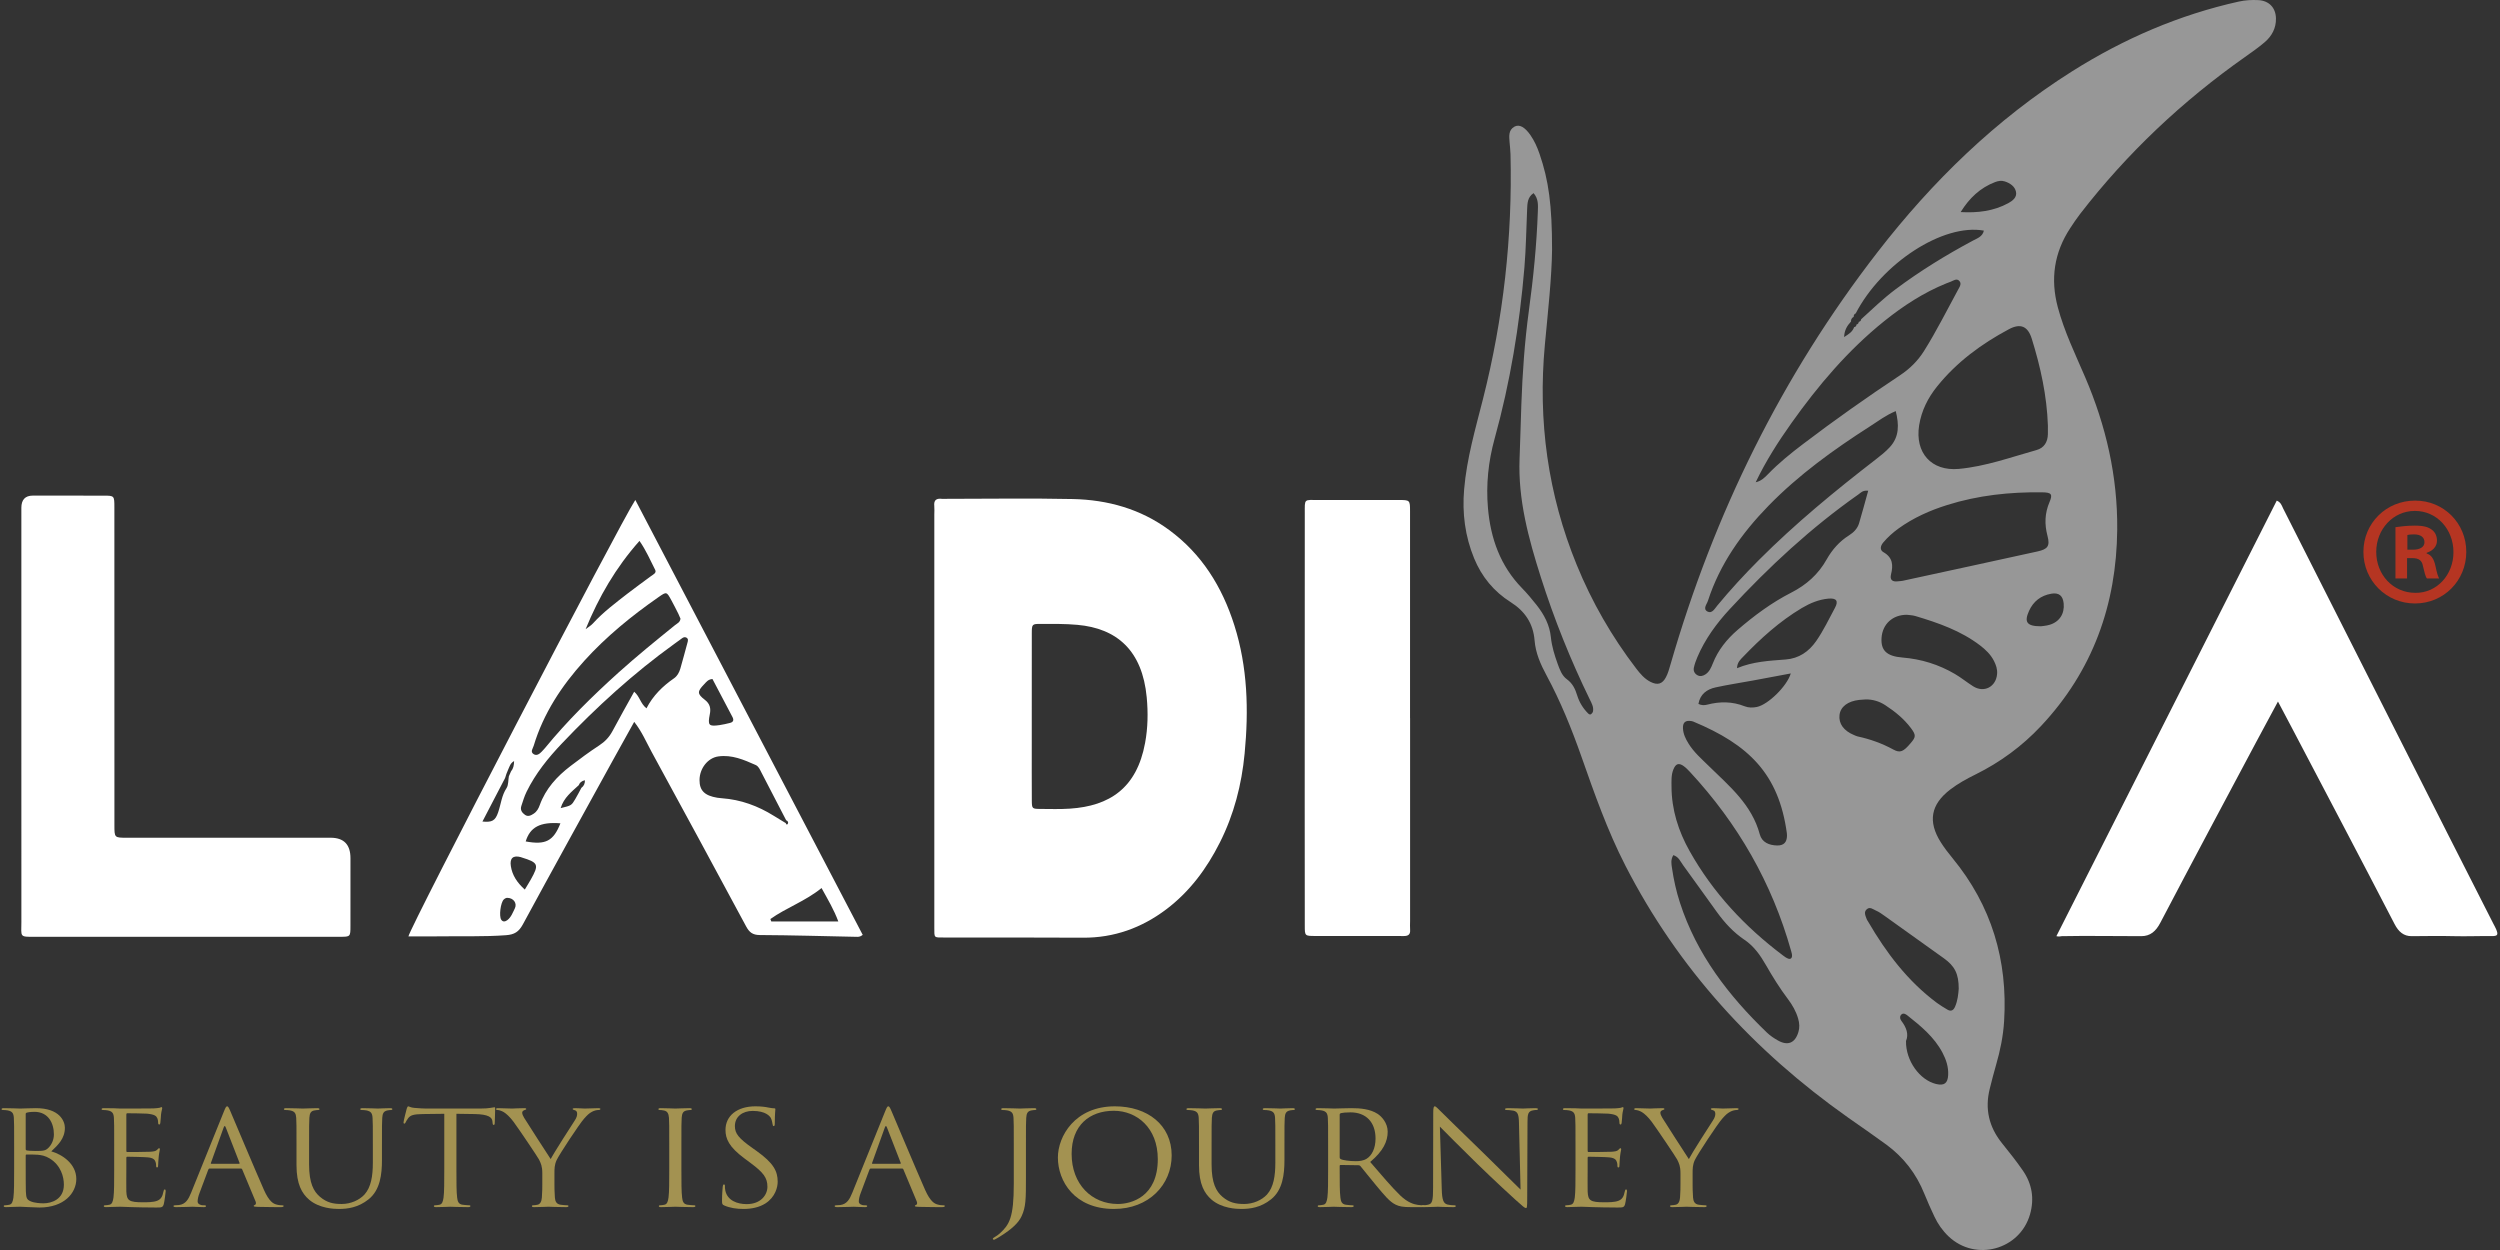
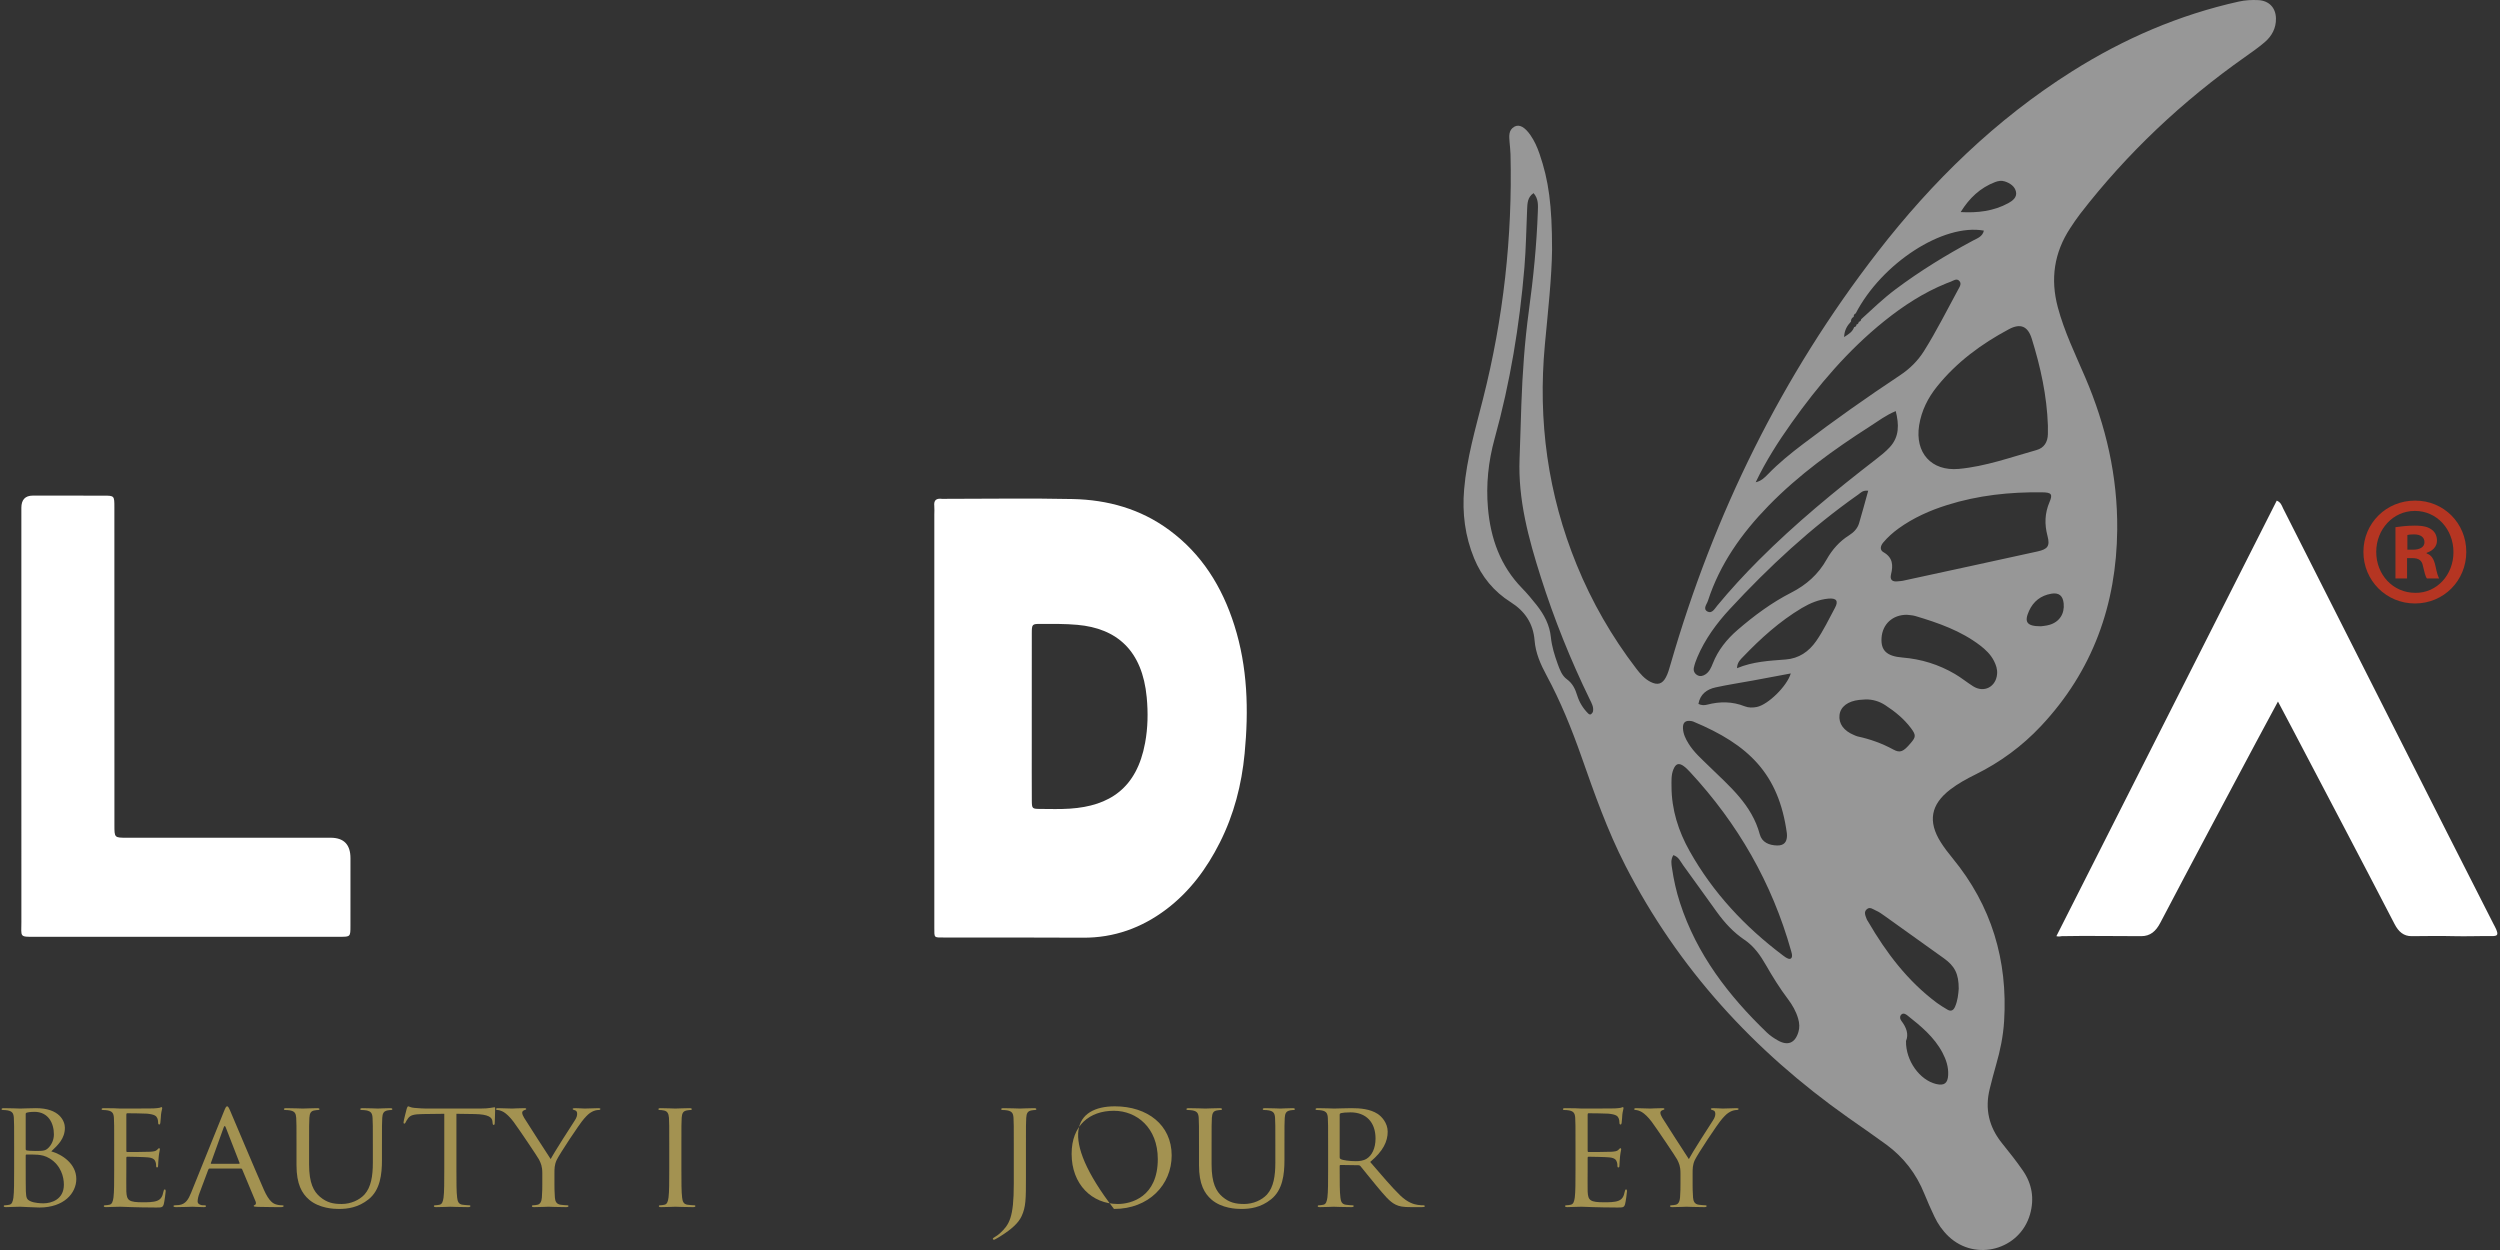
<svg xmlns="http://www.w3.org/2000/svg" width="256" height="128" viewBox="0 0 256 128" fill="none">
  <rect x="0" y="0" width="256" height="128" fill="#333333" stroke="none" />
  <g clip-path="url(#clip0_362_689)">
    <path d="M233.264 71.837C232.443 73.365 231.732 74.68 231.026 76C227.743 82.165 224.453 88.317 221.21 94.504C220.762 95.357 220.197 95.863 219.262 95.863C216.529 95.869 213.863 95.808 211.131 95.863C211.019 95.865 210.839 95.943 210.574 95.863C218.085 81.028 225.638 66.094 233.14 51.263C233.565 51.436 233.65 51.772 233.787 52.053C239.395 63.135 245.002 74.222 250.605 85.308C252.172 88.403 253.75 91.498 255.322 94.594C255.414 94.777 255.524 94.96 255.604 95.151C255.851 95.745 255.755 95.865 255.11 95.855C253.869 95.839 252.529 95.896 251.308 95.863C249.797 95.826 248.46 95.854 246.954 95.863C246.14 95.869 245.614 95.415 245.207 94.631C241.764 87.983 238.272 81.364 234.797 74.738C234.336 73.852 233.86 72.968 233.264 71.837Z" fill="white" />
    <path d="M2.187 73.324V51.992C2.191 51.168 2.58 50.754 3.355 50.75C5.782 50.75 8.21 50.75 10.637 50.754C11.706 50.756 11.712 50.768 11.712 51.94C11.716 60.69 11.716 69.443 11.716 78.193C11.716 80.296 11.712 82.402 11.716 84.505C11.716 85.781 11.719 85.784 12.976 85.784H33.857C35.211 85.784 35.888 86.483 35.888 87.879C35.888 90.189 35.891 92.505 35.886 94.818C35.886 95.913 35.877 95.927 34.833 95.927C27.235 95.931 19.635 95.928 12.041 95.928C9.216 95.928 6.394 95.928 3.57 95.931C1.952 95.935 2.19 95.952 2.19 94.406C2.187 87.377 2.187 80.351 2.187 73.324Z" fill="white" />
-     <path d="M144.393 73.529V94.333C144.393 94.622 144.371 94.919 144.395 95.206C144.436 95.709 144.185 95.86 143.714 95.851C142.735 95.836 141.762 95.847 140.781 95.847C138.742 95.847 136.702 95.851 134.664 95.845C133.626 95.842 133.61 95.834 133.61 94.829C133.602 90.61 133.602 86.389 133.602 82.17C133.605 72.311 133.605 62.456 133.61 52.593C133.61 51.016 133.498 51.202 135.049 51.199C137.77 51.192 140.488 51.194 143.209 51.199C144.381 51.202 144.388 51.206 144.388 52.351C144.393 59.41 144.388 66.469 144.388 73.529H144.393Z" fill="white" />
    <path d="M126.4 64.038C125.151 60.086 123.053 56.721 119.72 54.272C116.783 52.106 113.417 51.179 109.859 51.102C105.51 51.008 101.164 51.081 96.813 51.081C96.696 51.081 96.573 51.091 96.456 51.081C95.908 51.014 95.6 51.187 95.671 51.825C95.699 52.109 95.674 52.399 95.674 52.691V73.522C95.674 80.678 95.676 87.83 95.674 94.979C95.674 96.059 95.618 96.001 96.638 96.001C101.388 96.004 106.139 95.993 110.89 96.02C114.067 96.039 116.899 95.025 119.435 93.109C121.817 91.307 123.567 88.954 124.913 86.275C126.355 83.417 127.146 80.351 127.45 77.16C127.877 72.723 127.758 68.322 126.4 64.038ZM117.257 76.08C116.406 80.704 113.624 82.537 109.558 82.805C108.558 82.872 107.55 82.84 106.545 82.835C105.683 82.829 105.665 82.814 105.658 81.955C105.646 80.012 105.653 78.073 105.653 76.133V73.289C105.653 70.483 105.649 67.677 105.656 64.872C105.658 63.912 105.675 63.885 106.584 63.889C107.828 63.889 109.081 63.87 110.32 63.983C114.379 64.342 116.976 66.621 117.424 71.407C117.571 72.966 117.545 74.529 117.257 76.08Z" fill="white" />
-     <path d="M65.056 51.194C63.472 53.589 41.974 94.961 41.823 95.885C42.867 95.885 43.903 95.896 44.941 95.883C47.228 95.847 49.548 95.932 51.8 95.766C52.679 95.705 53.124 95.421 53.541 94.658C56.575 89.051 59.671 83.473 62.741 77.885C63.458 76.589 64.177 75.299 64.943 73.918C65.728 74.913 66.177 75.988 66.725 76.993C69.969 82.942 73.201 88.903 76.409 94.875C76.731 95.471 77.077 95.74 77.792 95.748C81.082 95.766 84.369 95.862 87.659 95.93C87.855 95.934 88.059 95.961 88.344 95.733C80.604 80.927 72.849 66.1 65.056 51.194ZM65.482 55.389C66.163 56.358 66.591 57.378 67.091 58.353C67.251 58.672 66.889 58.83 66.67 58.989C65.87 59.59 65.048 60.166 64.259 60.783C63.029 61.744 61.774 62.677 60.712 63.844C60.501 64.072 60.217 64.235 59.967 64.43C61.317 61.13 63.048 58.13 65.482 55.389ZM54.65 76.368C55.65 73.046 57.518 70.222 59.822 67.677C62.086 65.174 64.693 63.053 67.459 61.127C68.255 60.576 68.266 60.583 68.746 61.464C68.998 61.924 69.232 62.39 69.465 62.852C69.552 63.029 69.623 63.216 69.683 63.352C69.636 63.734 69.345 63.837 69.13 64.009C67.173 65.594 65.214 67.179 63.338 68.869C60.661 71.284 58.093 73.807 55.808 76.601C55.707 76.726 55.591 76.837 55.483 76.956C55.251 77.198 54.965 77.427 54.644 77.223C54.27 76.983 54.563 76.659 54.65 76.368ZM49.401 84.127C50.141 82.708 50.857 81.329 51.573 79.953C51.724 79.71 51.785 79.503 51.85 79.261C51.92 79.088 51.989 78.916 52.059 78.748C52.193 78.475 52.249 78.154 52.644 77.933C52.635 78.362 52.569 78.698 52.327 78.993C52.253 79.161 52.184 79.326 52.109 79.49C52.039 79.811 52.078 80.377 51.879 80.684C51.354 81.49 51.317 82.282 51.009 83.189C50.715 84.045 50.386 84.221 49.401 84.127ZM52.72 93.018C52.509 93.44 52.349 93.919 51.951 94.22C51.769 94.36 51.505 94.45 51.328 94.18C51.081 93.812 51.261 92.423 51.586 92.107C51.704 91.997 51.85 91.927 51.972 91.94C52.588 91.956 52.975 92.502 52.72 93.018ZM54.358 90.055C54.187 90.364 53.997 90.659 53.74 91.092C52.939 90.373 52.452 89.617 52.31 88.689C52.184 87.871 52.544 87.562 53.325 87.768C53.364 87.775 53.399 87.797 53.437 87.808C55.13 88.332 55.214 88.534 54.358 90.055ZM53.831 86.163C54.28 84.696 55.311 84.144 57.387 84.307C56.669 86.135 55.861 86.538 53.831 86.163ZM59.532 80.679C59.327 81.06 59.132 81.449 58.91 81.82C58.517 82.489 58.51 82.485 57.41 82.751C57.743 81.671 58.542 81.07 59.263 80.405C59.364 80.138 59.554 79.969 59.897 79.897C59.904 80.241 59.789 80.485 59.532 80.679ZM70.399 65.802C70.156 66.688 69.923 67.577 69.669 68.459C69.556 68.85 69.354 69.226 69.024 69.455C67.86 70.26 66.866 71.23 66.198 72.534C65.58 72.043 65.511 71.317 64.94 70.831C64.177 72.212 63.429 73.522 62.72 74.859C62.389 75.479 61.947 75.947 61.354 76.334C60.347 76.99 59.381 77.71 58.425 78.439C57.034 79.503 55.878 80.757 55.268 82.448C55.15 82.783 54.975 83.108 54.653 83.318C54.374 83.505 54.071 83.658 53.764 83.444C53.468 83.233 53.245 82.955 53.386 82.527C53.548 82.032 53.695 81.538 53.926 81.067C54.84 79.206 56.124 77.617 57.536 76.132C61.079 72.402 64.871 68.944 69.053 65.932C69.312 65.744 69.569 65.557 69.831 65.366C69.962 65.272 70.112 65.201 70.272 65.284C70.505 65.405 70.455 65.603 70.399 65.802ZM72.102 70.071C72.319 69.848 72.506 69.56 72.956 69.531C73.621 70.802 74.305 72.107 74.996 73.408C75.173 73.733 75.097 73.942 74.751 74.028C74.4 74.119 74.049 74.194 73.697 74.249C72.574 74.409 72.458 74.287 72.685 73.136C72.809 72.534 72.697 72.066 72.182 71.666C71.382 71.049 71.386 70.812 72.102 70.071ZM73.932 81.742C73.773 81.729 73.612 81.715 73.453 81.689C72.148 81.473 71.628 80.953 71.631 79.875C71.636 78.686 72.486 77.599 73.561 77.457C74.936 77.266 76.163 77.795 77.373 78.333C77.683 78.469 77.808 78.794 77.957 79.079C78.806 80.717 79.653 82.353 80.502 83.993C80.671 84.063 80.759 84.209 80.671 84.358C80.587 84.504 80.496 84.416 80.462 84.286C80.051 84.039 79.64 83.792 79.234 83.537C77.606 82.523 75.858 81.881 73.932 81.742ZM78.979 94.356C78.947 94.273 78.918 94.191 78.886 94.109C80.512 92.951 82.444 92.296 84.127 90.936C84.791 92.144 85.4 93.157 85.842 94.356H78.979Z" fill="white" />
    <path d="M1.448 117.363C1.448 115.272 1.448 114.896 1.418 114.467C1.388 114.012 1.27 113.797 0.781 113.703C0.663 113.677 0.411 113.663 0.278 113.663C0.219 113.663 0.16 113.636 0.16 113.583C0.16 113.502 0.234 113.476 0.397 113.476C1.063 113.476 1.995 113.516 2.069 113.516C2.425 113.516 3.002 113.476 3.683 113.476C6.111 113.476 6.644 114.816 6.644 115.486C6.644 116.586 5.948 117.242 5.253 117.899C6.348 118.208 7.814 119.159 7.814 120.728C7.814 122.162 6.57 123.65 4.038 123.65C3.876 123.65 3.402 123.623 2.973 123.61C2.543 123.583 2.129 123.569 2.069 123.569C2.04 123.569 1.788 123.569 1.477 123.583C1.181 123.583 0.841 123.61 0.618 123.61C0.456 123.61 0.382 123.583 0.382 123.502C0.382 123.462 0.411 123.422 0.5 123.422C0.633 123.422 0.811 123.395 0.944 123.368C1.24 123.315 1.314 123.02 1.374 122.631C1.448 122.068 1.448 121.009 1.448 119.722V117.363ZM2.632 117.658C2.632 117.752 2.662 117.778 2.736 117.805C2.825 117.819 3.091 117.859 3.639 117.859C4.468 117.859 4.675 117.832 4.986 117.51C5.297 117.189 5.519 116.706 5.519 116.157C5.519 115.044 4.971 113.851 3.52 113.851C3.357 113.851 3.047 113.864 2.81 113.918C2.676 113.945 2.632 113.985 2.632 114.065V117.658ZM2.632 119.079C2.632 120.111 2.632 121.773 2.647 121.974C2.691 122.631 2.691 122.819 3.15 123.02C3.55 123.194 4.187 123.221 4.453 123.221C5.253 123.221 6.541 122.832 6.541 121.317C6.541 120.513 6.245 119.347 5.105 118.636C4.601 118.328 4.231 118.288 3.876 118.248C3.683 118.221 2.943 118.221 2.721 118.221C2.662 118.221 2.632 118.248 2.632 118.315V119.079Z" fill="#A39251" />
    <path d="M11.693 117.363C11.693 115.272 11.693 114.896 11.664 114.467C11.634 114.012 11.516 113.797 11.027 113.703C10.909 113.677 10.657 113.663 10.524 113.663C10.464 113.663 10.405 113.636 10.405 113.583C10.405 113.502 10.479 113.476 10.642 113.476C10.983 113.476 11.382 113.476 11.708 113.489L12.315 113.516C12.419 113.516 15.365 113.516 15.705 113.502C15.987 113.489 16.224 113.462 16.342 113.435C16.416 113.422 16.475 113.368 16.549 113.368C16.594 113.368 16.609 113.422 16.609 113.489C16.609 113.583 16.535 113.743 16.49 114.119C16.475 114.253 16.446 114.843 16.416 115.004C16.401 115.07 16.372 115.151 16.312 115.151C16.224 115.151 16.194 115.084 16.194 114.977C16.194 114.883 16.179 114.655 16.105 114.494C16.002 114.28 15.854 114.119 15.054 114.038C14.802 114.012 13.189 113.998 13.026 113.998C12.967 113.998 12.937 114.038 12.937 114.132V117.832C12.937 117.926 12.952 117.966 13.026 117.966C13.218 117.966 15.039 117.966 15.38 117.939C15.735 117.913 15.942 117.885 16.076 117.752C16.179 117.644 16.238 117.577 16.298 117.577C16.342 117.577 16.372 117.604 16.372 117.684C16.372 117.765 16.298 117.993 16.253 118.435C16.224 118.703 16.194 119.199 16.194 119.293C16.194 119.4 16.194 119.548 16.09 119.548C16.017 119.548 15.987 119.494 15.987 119.427C15.987 119.293 15.987 119.159 15.928 118.985C15.868 118.797 15.735 118.569 15.158 118.516C14.758 118.475 13.292 118.448 13.041 118.448C12.967 118.448 12.937 118.489 12.937 118.542V119.722C12.937 120.178 12.922 121.733 12.937 122.015C12.981 122.939 13.203 123.114 14.654 123.114C15.039 123.114 15.691 123.114 16.076 122.966C16.461 122.819 16.638 122.55 16.742 122.001C16.771 121.853 16.801 121.8 16.875 121.8C16.964 121.8 16.964 121.907 16.964 122.001C16.964 122.108 16.846 123.02 16.771 123.301C16.668 123.65 16.549 123.65 15.972 123.65C14.862 123.65 14.047 123.623 13.47 123.609C12.892 123.583 12.537 123.569 12.315 123.569C12.285 123.569 12.034 123.569 11.723 123.583C11.427 123.583 11.086 123.609 10.864 123.609C10.701 123.609 10.627 123.583 10.627 123.502C10.627 123.462 10.657 123.422 10.746 123.422C10.879 123.422 11.057 123.395 11.19 123.368C11.486 123.314 11.56 123.02 11.619 122.631C11.693 122.068 11.693 121.009 11.693 119.722V117.363Z" fill="#A39251" />
    <path d="M22.93 113.811C23.108 113.368 23.167 113.288 23.256 113.288C23.345 113.288 23.404 113.355 23.582 113.771C23.804 114.28 26.128 119.816 27.031 121.854C27.564 123.047 27.994 123.261 28.305 123.342C28.527 123.408 28.749 123.422 28.897 123.422C28.986 123.422 29.045 123.436 29.045 123.502C29.045 123.583 28.912 123.61 28.749 123.61C28.527 123.61 27.446 123.61 26.424 123.583C26.143 123.57 25.98 123.57 25.98 123.489C25.98 123.436 26.024 123.408 26.084 123.395C26.173 123.368 26.261 123.248 26.173 123.033L24.796 119.736C24.766 119.682 24.736 119.655 24.663 119.655H21.479C21.405 119.655 21.361 119.695 21.331 119.763L20.443 122.135C20.31 122.47 20.236 122.792 20.236 123.033C20.236 123.302 20.547 123.422 20.798 123.422H20.946C21.05 123.422 21.095 123.449 21.095 123.502C21.095 123.583 21.006 123.61 20.872 123.61C20.517 123.61 19.88 123.57 19.718 123.57C19.555 123.57 18.74 123.61 18.044 123.61C17.852 123.61 17.763 123.583 17.763 123.502C17.763 123.449 17.823 123.422 17.896 123.422C18 123.422 18.207 123.408 18.326 123.395C19.007 123.315 19.303 122.805 19.57 122.135L22.93 113.811ZM24.47 119.173C24.544 119.173 24.544 119.132 24.529 119.079L23.123 115.46C23.049 115.258 22.975 115.258 22.901 115.46L21.598 119.079C21.568 119.146 21.598 119.173 21.642 119.173H24.47Z" fill="#A39251" />
    <path d="M30.362 117.363C30.362 115.272 30.362 114.896 30.333 114.467C30.303 114.012 30.185 113.797 29.696 113.703C29.578 113.677 29.326 113.663 29.193 113.663C29.134 113.663 29.074 113.636 29.074 113.583C29.074 113.502 29.148 113.476 29.311 113.476C29.977 113.476 30.881 113.516 31.014 113.516C31.147 113.516 32.035 113.476 32.48 113.476C32.642 113.476 32.716 113.502 32.716 113.583C32.716 113.636 32.657 113.663 32.598 113.663C32.494 113.663 32.406 113.677 32.228 113.703C31.828 113.757 31.709 113.998 31.68 114.467C31.651 114.896 31.651 115.272 31.651 117.363V119.24C31.651 121.17 32.124 122.001 32.761 122.55C33.486 123.167 34.152 123.288 34.996 123.288C35.9 123.288 36.788 122.899 37.321 122.323C38.002 121.559 38.18 120.419 38.18 119.038V117.363C38.18 115.272 38.18 114.896 38.15 114.467C38.12 114.012 38.002 113.797 37.513 113.703C37.395 113.677 37.143 113.663 37.01 113.663C36.951 113.663 36.891 113.636 36.891 113.583C36.891 113.502 36.966 113.476 37.128 113.476C37.795 113.476 38.609 113.516 38.698 113.516C38.801 113.516 39.497 113.476 39.941 113.476C40.104 113.476 40.178 113.502 40.178 113.583C40.178 113.636 40.119 113.663 40.06 113.663C39.956 113.663 39.867 113.677 39.69 113.703C39.29 113.784 39.172 113.998 39.142 114.467C39.112 114.896 39.112 115.272 39.112 117.363V118.797C39.112 120.245 38.935 121.854 37.75 122.805C36.684 123.663 35.574 123.797 34.7 123.797C34.197 123.797 32.702 123.744 31.651 122.845C30.925 122.215 30.362 121.277 30.362 119.32V117.363Z" fill="#A39251" />
    <path d="M46.737 119.722C46.737 121.009 46.737 122.068 46.812 122.631C46.856 123.02 46.945 123.315 47.389 123.368C47.596 123.395 47.922 123.422 48.055 123.422C48.144 123.422 48.173 123.462 48.173 123.502C48.173 123.57 48.1 123.61 47.937 123.61C47.122 123.61 46.19 123.57 46.116 123.57C46.042 123.57 45.109 123.61 44.665 123.61C44.502 123.61 44.428 123.583 44.428 123.502C44.428 123.462 44.458 123.422 44.546 123.422C44.679 123.422 44.857 123.395 44.99 123.368C45.287 123.315 45.361 123.02 45.42 122.631C45.494 122.068 45.494 121.009 45.494 119.722V114.052L43.303 114.079C42.385 114.092 42.029 114.186 41.793 114.508C41.63 114.736 41.585 114.829 41.541 114.923C41.496 115.031 41.452 115.058 41.393 115.058C41.349 115.058 41.319 115.017 41.319 114.937C41.319 114.803 41.615 113.65 41.645 113.542C41.674 113.462 41.733 113.288 41.793 113.288C41.896 113.288 42.044 113.422 42.444 113.449C42.873 113.489 43.436 113.516 43.614 113.516H49.166C49.639 113.516 49.98 113.489 50.217 113.449C50.439 113.422 50.572 113.382 50.631 113.382C50.705 113.382 50.705 113.462 50.705 113.542C50.705 113.945 50.661 114.87 50.661 115.017C50.661 115.138 50.617 115.192 50.557 115.192C50.483 115.192 50.454 115.151 50.439 114.964L50.424 114.816C50.38 114.414 50.024 114.106 48.603 114.079L46.737 114.052V119.722Z" fill="#A39251" />
    <path d="M55.532 120.138C55.532 119.414 55.384 119.119 55.191 118.73C55.087 118.516 53.104 115.567 52.585 114.87C52.215 114.374 51.845 114.038 51.579 113.877C51.357 113.743 51.075 113.663 50.942 113.663C50.868 113.663 50.794 113.636 50.794 113.569C50.794 113.516 50.853 113.476 50.986 113.476C51.268 113.476 52.378 113.516 52.452 113.516C52.556 113.516 53.118 113.476 53.696 113.476C53.859 113.476 53.888 113.516 53.888 113.569C53.888 113.623 53.8 113.636 53.666 113.69C53.548 113.743 53.474 113.824 53.474 113.931C53.474 114.092 53.548 114.253 53.666 114.454C53.903 114.843 56.124 118.301 56.391 118.69C56.672 118.127 58.552 115.191 58.848 114.749C59.041 114.467 59.1 114.24 59.1 114.065C59.1 113.877 59.041 113.73 58.863 113.69C58.73 113.65 58.641 113.623 58.641 113.556C58.641 113.502 58.73 113.476 58.878 113.476C59.263 113.476 59.736 113.516 59.855 113.516C59.944 113.516 61.01 113.476 61.291 113.476C61.395 113.476 61.483 113.502 61.483 113.556C61.483 113.623 61.409 113.663 61.291 113.663C61.128 113.663 60.847 113.717 60.61 113.851C60.314 114.012 60.151 114.172 59.825 114.535C59.337 115.071 57.264 118.221 56.998 118.797C56.775 119.28 56.775 119.695 56.775 120.138V121.291C56.775 121.505 56.775 122.068 56.82 122.631C56.849 123.02 56.983 123.315 57.427 123.368C57.634 123.395 57.96 123.422 58.093 123.422C58.182 123.422 58.212 123.462 58.212 123.502C58.212 123.569 58.137 123.61 57.975 123.61C57.16 123.61 56.227 123.569 56.154 123.569C56.08 123.569 55.147 123.61 54.703 123.61C54.54 123.61 54.466 123.583 54.466 123.502C54.466 123.462 54.495 123.422 54.584 123.422C54.717 123.422 54.895 123.395 55.029 123.368C55.324 123.315 55.458 123.02 55.487 122.631C55.532 122.068 55.532 121.505 55.532 121.291V120.138Z" fill="#A39251" />
    <path d="M69.775 119.722C69.775 121.009 69.775 122.068 69.849 122.631C69.893 123.02 69.982 123.315 70.426 123.368C70.634 123.395 70.959 123.422 71.093 123.422C71.181 123.422 71.211 123.462 71.211 123.502C71.211 123.569 71.137 123.61 70.974 123.61C70.16 123.61 69.227 123.569 69.153 123.569C69.079 123.569 68.147 123.61 67.702 123.61C67.54 123.61 67.465 123.583 67.465 123.502C67.465 123.462 67.495 123.422 67.584 123.422C67.717 123.422 67.895 123.395 68.028 123.368C68.324 123.315 68.398 123.02 68.457 122.631C68.531 122.068 68.531 121.009 68.531 119.722V117.363C68.531 115.272 68.531 114.896 68.502 114.467C68.472 114.012 68.324 113.784 67.998 113.717C67.835 113.677 67.643 113.663 67.54 113.663C67.48 113.663 67.421 113.636 67.421 113.583C67.421 113.502 67.495 113.476 67.658 113.476C68.147 113.476 69.079 113.516 69.153 113.516C69.227 113.516 70.16 113.476 70.604 113.476C70.767 113.476 70.841 113.502 70.841 113.583C70.841 113.636 70.782 113.663 70.723 113.663C70.619 113.663 70.53 113.677 70.352 113.703C69.953 113.771 69.834 113.998 69.804 114.467C69.775 114.896 69.775 115.272 69.775 117.363V119.722Z" fill="#A39251" />
-     <path d="M74.157 123.436C73.95 123.342 73.935 123.288 73.935 122.926C73.935 122.256 73.994 121.72 74.009 121.505C74.024 121.358 74.054 121.291 74.128 121.291C74.216 121.291 74.231 121.331 74.231 121.438C74.231 121.559 74.231 121.746 74.276 121.934C74.498 122.926 75.475 123.302 76.467 123.302C77.888 123.302 78.584 122.376 78.584 121.519C78.584 120.593 78.155 120.058 76.881 119.106L76.215 118.61C74.646 117.444 74.29 116.612 74.29 115.701C74.29 114.266 75.475 113.288 77.355 113.288C77.932 113.288 78.362 113.342 78.732 113.422C79.013 113.476 79.132 113.489 79.25 113.489C79.369 113.489 79.398 113.516 79.398 113.583C79.398 113.65 79.339 114.092 79.339 115.004C79.339 115.218 79.309 115.312 79.235 115.312C79.147 115.312 79.132 115.245 79.117 115.138C79.102 114.977 79.013 114.615 78.925 114.468C78.836 114.32 78.436 113.757 77.074 113.757C76.052 113.757 75.253 114.334 75.253 115.312C75.253 116.076 75.638 116.559 77.059 117.564L77.474 117.859C79.221 119.106 79.635 119.937 79.635 121.009C79.635 121.559 79.398 122.578 78.377 123.234C77.74 123.637 76.941 123.797 76.141 123.797C75.445 123.797 74.764 123.704 74.157 123.436Z" fill="#A39251" />
-     <path d="M90.635 113.811C90.813 113.368 90.872 113.288 90.961 113.288C91.05 113.288 91.109 113.355 91.287 113.771C91.509 114.28 93.833 119.816 94.736 121.854C95.269 123.047 95.699 123.261 96.01 123.342C96.232 123.408 96.454 123.422 96.602 123.422C96.691 123.422 96.75 123.436 96.75 123.502C96.75 123.583 96.617 123.61 96.454 123.61C96.232 123.61 95.151 123.61 94.129 123.583C93.848 123.57 93.685 123.57 93.685 123.489C93.685 123.436 93.73 123.408 93.789 123.395C93.878 123.368 93.966 123.248 93.878 123.033L92.501 119.736C92.471 119.682 92.442 119.655 92.368 119.655H89.184C89.11 119.655 89.066 119.695 89.036 119.763L88.148 122.135C88.015 122.47 87.941 122.792 87.941 123.033C87.941 123.302 88.252 123.422 88.503 123.422H88.651C88.755 123.422 88.8 123.449 88.8 123.502C88.8 123.583 88.711 123.61 88.577 123.61C88.222 123.61 87.585 123.57 87.423 123.57C87.26 123.57 86.445 123.61 85.749 123.61C85.557 123.61 85.468 123.583 85.468 123.502C85.468 123.449 85.528 123.422 85.602 123.422C85.705 123.422 85.912 123.408 86.031 123.395C86.712 123.315 87.008 122.805 87.275 122.135L90.635 113.811ZM92.175 119.173C92.249 119.173 92.249 119.132 92.234 119.079L90.828 115.46C90.754 115.258 90.68 115.258 90.606 115.46L89.303 119.079C89.273 119.146 89.303 119.173 89.347 119.173H92.175Z" fill="#A39251" />
    <path d="M105.056 120.58C105.056 122.752 105.056 123.583 104.612 124.535C104.301 125.205 103.65 125.835 102.45 126.586C102.258 126.706 102.021 126.854 101.873 126.921C101.843 126.934 101.814 126.947 101.769 126.947C101.725 126.947 101.666 126.921 101.666 126.867C101.666 126.787 101.74 126.746 101.873 126.666C102.051 126.572 102.258 126.411 102.391 126.291C103.353 125.406 103.812 124.695 103.812 121.237V117.363C103.812 115.272 103.812 114.896 103.783 114.467C103.753 114.012 103.635 113.797 103.146 113.703C103.028 113.677 102.776 113.663 102.643 113.663C102.584 113.663 102.524 113.636 102.524 113.583C102.524 113.502 102.598 113.476 102.761 113.476C103.427 113.476 104.36 113.516 104.434 113.516C104.508 113.516 105.441 113.476 105.885 113.476C106.048 113.476 106.122 113.502 106.122 113.583C106.122 113.636 106.063 113.663 106.004 113.663C105.9 113.663 105.811 113.677 105.634 113.703C105.234 113.771 105.115 113.998 105.086 114.467C105.056 114.896 105.056 115.272 105.056 117.363V120.58Z" fill="#A39251" />
-     <path d="M114.161 113.288C117.492 113.288 119.979 115.192 119.979 118.315C119.979 121.317 117.64 123.797 114.072 123.797C110.015 123.797 108.328 120.942 108.328 118.529C108.328 116.358 110.075 113.288 114.161 113.288ZM114.472 123.288C115.804 123.288 118.558 122.591 118.558 118.69C118.558 115.473 116.396 113.744 114.057 113.744C111.585 113.744 109.734 115.218 109.734 118.154C109.734 121.277 111.807 123.288 114.472 123.288Z" fill="#A39251" />
+     <path d="M114.161 113.288C117.492 113.288 119.979 115.192 119.979 118.315C119.979 121.317 117.64 123.797 114.072 123.797C108.328 116.358 110.075 113.288 114.161 113.288ZM114.472 123.288C115.804 123.288 118.558 122.591 118.558 118.69C118.558 115.473 116.396 113.744 114.057 113.744C111.585 113.744 109.734 115.218 109.734 118.154C109.734 121.277 111.807 123.288 114.472 123.288Z" fill="#A39251" />
    <path d="M122.778 117.363C122.778 115.272 122.778 114.896 122.748 114.467C122.719 114.012 122.6 113.797 122.112 113.703C121.993 113.677 121.742 113.663 121.608 113.663C121.549 113.663 121.49 113.636 121.49 113.583C121.49 113.502 121.564 113.476 121.727 113.476C122.393 113.476 123.296 113.516 123.429 113.516C123.563 113.516 124.451 113.476 124.895 113.476C125.058 113.476 125.132 113.502 125.132 113.583C125.132 113.636 125.073 113.663 125.014 113.663C124.91 113.663 124.821 113.677 124.643 113.703C124.244 113.757 124.125 113.998 124.095 114.467C124.066 114.896 124.066 115.272 124.066 117.363V119.24C124.066 121.17 124.54 122.001 125.176 122.55C125.902 123.167 126.568 123.288 127.412 123.288C128.315 123.288 129.203 122.899 129.737 122.323C130.418 121.559 130.595 120.419 130.595 119.038V117.363C130.595 115.272 130.595 114.896 130.566 114.467C130.536 114.012 130.418 113.797 129.929 113.703C129.81 113.677 129.559 113.663 129.425 113.663C129.366 113.663 129.307 113.636 129.307 113.583C129.307 113.502 129.381 113.476 129.544 113.476C130.21 113.476 131.024 113.516 131.113 113.516C131.217 113.516 131.913 113.476 132.357 113.476C132.52 113.476 132.594 113.502 132.594 113.583C132.594 113.636 132.534 113.663 132.476 113.663C132.372 113.663 132.283 113.677 132.105 113.703C131.705 113.784 131.587 113.998 131.557 114.467C131.528 114.896 131.528 115.272 131.528 117.363V118.797C131.528 120.245 131.35 121.854 130.165 122.805C129.1 123.663 127.989 123.797 127.116 123.797C126.612 123.797 125.117 123.744 124.066 122.845C123.34 122.215 122.778 121.277 122.778 119.32V117.363Z" fill="#A39251" />
    <path d="M135.999 117.363C135.999 115.272 135.999 114.896 135.97 114.467C135.94 114.012 135.821 113.797 135.333 113.703C135.215 113.677 134.963 113.663 134.83 113.663C134.77 113.663 134.711 113.636 134.711 113.583C134.711 113.502 134.785 113.476 134.948 113.476C135.614 113.476 136.547 113.516 136.621 113.516C136.784 113.516 137.909 113.476 138.368 113.476C139.301 113.476 140.293 113.556 141.077 114.065C141.447 114.306 142.099 114.964 142.099 115.888C142.099 116.88 141.64 117.873 140.307 118.985C141.522 120.393 142.528 121.586 143.387 122.416C144.186 123.181 144.823 123.328 145.193 123.382C145.475 123.422 145.682 123.422 145.771 123.422C145.845 123.422 145.904 123.462 145.904 123.502C145.904 123.583 145.815 123.61 145.549 123.61H144.498C143.668 123.61 143.298 123.543 142.913 123.355C142.277 123.047 141.759 122.39 140.915 121.384C140.293 120.647 139.597 119.749 139.301 119.4C139.241 119.347 139.197 119.32 139.108 119.32L137.287 119.293C137.213 119.293 137.183 119.333 137.183 119.4V119.722C137.183 121.009 137.183 122.068 137.258 122.631C137.302 123.02 137.391 123.315 137.835 123.368C138.042 123.395 138.368 123.422 138.501 123.422C138.59 123.422 138.62 123.462 138.62 123.502C138.62 123.569 138.546 123.61 138.383 123.61C137.568 123.61 136.636 123.569 136.562 123.569C136.547 123.569 135.614 123.61 135.17 123.61C135.007 123.61 134.933 123.583 134.933 123.502C134.933 123.462 134.963 123.422 135.052 123.422C135.185 123.422 135.363 123.395 135.496 123.368C135.792 123.315 135.866 123.02 135.925 122.631C135.999 122.068 135.999 121.009 135.999 119.722V117.363ZM137.183 118.529C137.183 118.596 137.213 118.65 137.287 118.69C137.509 118.811 138.19 118.905 138.842 118.905C139.197 118.905 139.612 118.864 139.952 118.65C140.47 118.328 140.855 117.604 140.855 116.586C140.855 114.91 139.878 113.905 138.294 113.905C137.85 113.905 137.45 113.945 137.302 113.985C137.228 114.012 137.183 114.065 137.183 114.146V118.529Z" fill="#A39251" />
-     <path d="M147.636 121.787C147.666 122.886 147.814 123.234 148.214 123.342C148.495 123.408 148.821 123.422 148.954 123.422C149.028 123.422 149.072 123.449 149.072 123.502C149.072 123.583 148.984 123.61 148.806 123.61C147.962 123.61 147.37 123.57 147.237 123.57C147.103 123.57 146.481 123.61 145.815 123.61C145.667 123.61 145.578 123.596 145.578 123.502C145.578 123.449 145.623 123.422 145.697 123.422C145.815 123.422 146.082 123.408 146.304 123.342C146.674 123.248 146.748 122.859 146.748 121.639L146.763 113.958C146.763 113.436 146.807 113.288 146.926 113.288C147.044 113.288 147.296 113.583 147.444 113.717C147.666 113.945 149.872 116.103 152.152 118.315C153.618 119.736 155.231 121.371 155.705 121.814L155.542 115.004C155.527 114.132 155.424 113.837 154.965 113.73C154.698 113.677 154.358 113.663 154.239 113.663C154.136 113.663 154.121 113.623 154.121 113.57C154.121 113.489 154.239 113.476 154.417 113.476C155.083 113.476 155.794 113.516 155.957 113.516C156.12 113.516 156.608 113.476 157.215 113.476C157.378 113.476 157.482 113.489 157.482 113.57C157.482 113.623 157.422 113.663 157.319 113.663C157.245 113.663 157.141 113.663 156.963 113.703C156.475 113.797 156.416 114.092 156.416 114.897L156.386 122.752C156.386 123.637 156.357 123.704 156.253 123.704C156.135 123.704 155.957 123.556 155.172 122.846C155.009 122.712 152.877 120.741 151.308 119.213C149.59 117.538 147.918 115.848 147.444 115.366L147.636 121.787Z" fill="#A39251" />
    <path d="M161.331 117.363C161.331 115.272 161.331 114.896 161.302 114.467C161.272 114.012 161.153 113.797 160.665 113.703C160.547 113.677 160.295 113.663 160.162 113.663C160.102 113.663 160.043 113.636 160.043 113.583C160.043 113.502 160.117 113.476 160.28 113.476C160.62 113.476 161.02 113.476 161.346 113.489L161.953 113.516C162.057 113.516 165.003 113.516 165.344 113.502C165.625 113.489 165.862 113.462 165.98 113.435C166.054 113.422 166.113 113.368 166.187 113.368C166.232 113.368 166.247 113.422 166.247 113.489C166.247 113.583 166.173 113.743 166.128 114.119C166.113 114.253 166.084 114.843 166.054 115.004C166.04 115.07 166.01 115.151 165.95 115.151C165.862 115.151 165.832 115.084 165.832 114.977C165.832 114.883 165.817 114.655 165.743 114.494C165.64 114.28 165.492 114.119 164.692 114.038C164.44 114.012 162.827 113.998 162.664 113.998C162.605 113.998 162.575 114.038 162.575 114.132V117.832C162.575 117.926 162.59 117.966 162.664 117.966C162.856 117.966 164.677 117.966 165.018 117.939C165.373 117.913 165.58 117.885 165.714 117.752C165.817 117.644 165.877 117.577 165.935 117.577C165.98 117.577 166.01 117.604 166.01 117.684C166.01 117.765 165.935 117.993 165.891 118.435C165.862 118.703 165.832 119.199 165.832 119.293C165.832 119.4 165.832 119.548 165.728 119.548C165.654 119.548 165.625 119.494 165.625 119.427C165.625 119.293 165.625 119.159 165.565 118.985C165.506 118.797 165.373 118.569 164.796 118.516C164.396 118.475 162.93 118.448 162.678 118.448C162.605 118.448 162.575 118.489 162.575 118.542V119.722C162.575 120.178 162.56 121.733 162.575 122.015C162.619 122.939 162.841 123.114 164.292 123.114C164.677 123.114 165.329 123.114 165.714 122.966C166.098 122.819 166.276 122.55 166.38 122.001C166.409 121.853 166.439 121.8 166.513 121.8C166.602 121.8 166.602 121.907 166.602 122.001C166.602 122.108 166.483 123.02 166.409 123.301C166.306 123.65 166.187 123.65 165.61 123.65C164.5 123.65 163.685 123.623 163.108 123.609C162.53 123.583 162.175 123.569 161.953 123.569C161.924 123.569 161.672 123.569 161.361 123.583C161.065 123.583 160.724 123.609 160.502 123.609C160.339 123.609 160.265 123.583 160.265 123.502C160.265 123.462 160.295 123.422 160.384 123.422C160.517 123.422 160.695 123.395 160.828 123.368C161.124 123.314 161.198 123.02 161.257 122.631C161.331 122.068 161.331 121.009 161.331 119.722V117.363Z" fill="#A39251" />
    <path d="M172.08 120.138C172.08 119.414 171.932 119.119 171.739 118.73C171.636 118.516 169.652 115.567 169.134 114.87C168.764 114.374 168.393 114.038 168.127 113.877C167.905 113.743 167.623 113.663 167.49 113.663C167.416 113.663 167.342 113.636 167.342 113.569C167.342 113.516 167.402 113.476 167.535 113.476C167.816 113.476 168.926 113.516 169 113.516C169.104 113.516 169.667 113.476 170.244 113.476C170.407 113.476 170.436 113.516 170.436 113.569C170.436 113.623 170.348 113.636 170.214 113.69C170.096 113.743 170.022 113.824 170.022 113.931C170.022 114.092 170.096 114.253 170.214 114.454C170.451 114.843 172.672 118.301 172.938 118.69C173.22 118.127 175.1 115.191 175.396 114.749C175.589 114.467 175.648 114.24 175.648 114.065C175.648 113.877 175.589 113.73 175.411 113.69C175.278 113.65 175.189 113.623 175.189 113.556C175.189 113.502 175.278 113.476 175.426 113.476C175.811 113.476 176.285 113.516 176.403 113.516C176.492 113.516 177.558 113.476 177.839 113.476C177.943 113.476 178.032 113.502 178.032 113.556C178.032 113.623 177.957 113.663 177.839 113.663C177.676 113.663 177.395 113.717 177.158 113.851C176.862 114.012 176.699 114.172 176.373 114.535C175.885 115.071 173.812 118.221 173.546 118.797C173.323 119.28 173.323 119.695 173.323 120.138V121.291C173.323 121.505 173.323 122.068 173.368 122.631C173.398 123.02 173.531 123.315 173.975 123.368C174.182 123.395 174.508 123.422 174.641 123.422C174.73 123.422 174.76 123.462 174.76 123.502C174.76 123.569 174.685 123.61 174.523 123.61C173.708 123.61 172.776 123.569 172.702 123.569C172.627 123.569 171.695 123.61 171.25 123.61C171.088 123.61 171.014 123.583 171.014 123.502C171.014 123.462 171.043 123.422 171.132 123.422C171.265 123.422 171.443 123.395 171.576 123.368C171.873 123.315 172.006 123.02 172.036 122.631C172.08 122.068 172.08 121.505 172.08 121.291V120.138Z" fill="#A39251" />
    <path d="M247.328 51.263C250.234 51.263 252.548 53.568 252.548 56.513C252.548 59.459 250.234 61.795 247.297 61.795C244.357 61.795 242.014 59.459 242.014 56.513C242.014 53.568 244.357 51.263 247.297 51.263H247.328ZM247.265 52.319C245.045 52.319 243.326 54.208 243.326 56.513C243.326 58.851 245.045 60.707 247.328 60.707C249.546 60.739 251.234 58.851 251.234 56.545C251.234 54.208 249.546 52.319 247.297 52.319H247.265ZM246.483 59.235H245.295V53.984C245.764 53.92 246.421 53.824 247.265 53.824C248.234 53.824 248.671 53.984 249.016 54.24C249.328 54.464 249.546 54.849 249.546 55.361C249.546 56.001 249.077 56.417 248.484 56.609V56.673C248.984 56.834 249.233 57.249 249.39 57.953C249.546 58.754 249.672 59.043 249.766 59.235H248.515C248.36 59.043 248.266 58.595 248.108 57.953C248.014 57.41 247.703 57.153 247.045 57.153H246.483V59.235ZM246.515 56.289H247.077C247.733 56.289 248.266 56.065 248.266 55.521C248.266 55.04 247.921 54.72 247.171 54.72C246.858 54.72 246.641 54.752 246.515 54.785V56.289Z" fill="#B53522" />
    <path d="M231.251 0.012C230.58 -0.023 229.912 0.015 229.24 0.163C223.126 1.523 217.468 3.971 212.18 7.305C204.381 12.224 197.881 18.56 192.262 25.815C182.439 38.501 175.496 52.651 171.057 68.049C170.929 68.491 170.805 68.948 170.591 69.35C170.218 70.057 169.729 70.185 169.016 69.826C168.395 69.513 167.96 68.995 167.547 68.457C165.047 65.19 163.015 61.656 161.459 57.85C158.496 50.606 157.472 43.086 158.194 35.307C158.514 31.869 158.898 28.433 158.931 25.564C158.932 20.988 158.579 18.458 157.649 15.758C157.413 15.077 157.127 14.423 156.714 13.831C156.143 13.016 155.581 12.689 155.075 12.971C154.454 13.32 154.534 13.951 154.579 14.543C154.611 14.963 154.665 15.384 154.676 15.804C154.882 24.28 153.944 32.627 151.86 40.847C151.086 43.907 150.194 46.944 149.927 50.111C149.717 52.55 150.021 54.907 150.949 57.171C151.724 59.059 152.971 60.574 154.698 61.663C156.151 62.582 157.002 63.843 157.141 65.579C157.243 66.863 157.751 68.025 158.356 69.142C159.801 71.819 160.938 74.631 161.945 77.496C163.273 81.273 164.6 85.052 166.433 88.626C171.837 99.172 179.601 107.633 189.24 114.437C190.551 115.36 191.872 116.264 193.164 117.211C194.939 118.515 196.236 120.199 197.056 122.25C197.369 123.032 197.719 123.8 198.076 124.564C198.436 125.333 198.915 126.021 199.537 126.61C202.292 129.22 206.842 127.981 207.877 124.341C208.332 122.736 208.082 121.234 207.149 119.876C206.482 118.905 205.74 117.98 205.002 117.061C203.668 115.401 203.234 113.55 203.752 111.483C203.954 110.667 204.166 109.851 204.399 109.041C204.823 107.579 205.128 106.088 205.221 104.574C205.608 98.337 203.936 92.74 199.941 87.878C199.513 87.357 199.097 86.82 198.739 86.253C197.39 84.118 197.712 82.377 199.704 80.848C200.513 80.227 201.401 79.746 202.31 79.296C204.829 78.048 207.064 76.406 208.987 74.358C214.302 68.704 216.732 61.913 216.803 54.232C216.853 48.802 215.661 43.618 213.527 38.639C212.516 36.279 211.388 33.968 210.721 31.468C209.945 28.564 210.342 25.877 211.985 23.37C212.306 22.876 212.638 22.385 212.996 21.918C217.804 15.696 223.459 10.363 229.885 5.838C230.571 5.351 231.267 4.868 231.906 4.321C232.638 3.694 233.078 2.883 233.058 1.887C233.038 0.79 232.35 0.071 231.251 0.012ZM163.128 72.828C163.109 72.935 163.025 73.056 162.936 73.126C162.818 73.218 162.697 73.128 162.609 73.041C162.094 72.525 161.721 71.907 161.507 71.219C161.303 70.56 161.046 69.991 160.453 69.559C159.933 69.183 159.711 68.55 159.495 67.952C159.182 67.076 158.905 66.187 158.811 65.262C158.685 63.993 158.118 62.931 157.352 61.96C156.884 61.364 156.393 60.781 155.866 60.237C153.636 57.953 152.638 55.142 152.368 52.037C152.157 49.624 152.404 47.256 153.052 44.907C154.642 39.168 155.604 33.312 156.1 27.385C156.265 25.413 156.288 23.428 156.377 21.451C156.407 20.831 156.404 20.195 157.038 19.775C157.55 20.365 157.496 21.018 157.476 21.634C157.356 25.048 157.017 28.443 156.555 31.827C156.123 35.002 155.902 38.196 155.787 41.399C155.721 43.252 155.677 45.105 155.604 46.958C155.437 51.162 156.525 55.149 157.775 59.088C159.14 63.387 160.82 67.573 162.799 71.632C162.985 72.008 163.198 72.385 163.128 72.828ZM209.868 51.418C209.382 52.554 209.347 53.676 209.661 54.866C209.934 55.903 209.707 56.232 208.641 56.468C204.041 57.481 199.441 58.475 194.839 59.472C194.676 59.507 194.505 59.509 194.336 59.527C193.796 59.598 193.499 59.39 193.64 58.822C193.871 57.887 193.834 57.097 192.867 56.545C192.462 56.315 192.557 55.897 192.836 55.562C193.298 55.011 193.831 54.536 194.414 54.114C195.933 53.02 197.62 52.268 199.397 51.711C202.557 50.717 205.81 50.371 209.11 50.414C210.072 50.425 210.218 50.601 209.868 51.418ZM208.051 34.678C208.953 37.575 209.602 40.53 209.705 43.581C209.705 43.876 209.709 44.17 209.703 44.465C209.683 45.268 209.316 45.87 208.539 46.086C205.91 46.818 203.326 47.766 200.581 48.016C197.77 48.269 196.072 46.363 196.521 43.546C196.763 42.046 197.417 40.743 198.354 39.579C200.365 37.076 202.901 35.213 205.71 33.713C206.883 33.086 207.648 33.387 208.051 34.678ZM204.304 18.643C204.617 18.523 204.955 18.467 205.291 18.577C205.835 18.756 206.318 19.078 206.438 19.638C206.558 20.204 206.098 20.558 205.654 20.802C204.146 21.622 202.504 21.815 200.771 21.717C201.653 20.293 202.773 19.223 204.304 18.643ZM189.819 32.445L189.822 32.439C189.809 32.278 189.872 32.158 190.025 32.093C192.696 26.955 198.978 22.859 203.149 23.616C203.008 24.246 202.461 24.405 202.014 24.646C199.259 26.122 196.606 27.751 194.104 29.625C192.851 30.562 191.732 31.644 190.581 32.693C190.566 32.844 190.484 32.931 190.336 32.955C190.326 33.104 190.25 33.198 190.105 33.23C190.094 33.382 190.015 33.473 189.863 33.502L189.858 33.507C189.7 33.97 189.327 34.206 188.835 34.516C188.867 33.801 189.153 33.343 189.541 32.929C189.531 32.709 189.623 32.547 189.819 32.445ZM183.45 43.314C186.197 39.452 189.24 35.859 192.954 32.877C194.901 31.315 196.977 29.959 199.302 29.018C199.46 28.956 199.62 28.901 199.776 28.836C200.042 28.725 200.34 28.503 200.595 28.73C200.92 29.019 200.674 29.358 200.521 29.642C199.371 31.749 198.302 33.901 197.023 35.937C196.385 36.952 195.568 37.762 194.559 38.431C191.19 40.668 187.881 42.999 184.66 45.448C183.383 46.417 182.137 47.419 181.021 48.578C180.681 48.93 180.316 49.27 179.783 49.383C180.819 47.216 182.086 45.233 183.45 43.314ZM174.891 61.527C176.113 57.753 178.347 54.614 181.084 51.802C184.194 48.609 187.785 46.028 191.522 43.634C192.331 43.115 193.101 42.522 194.125 42.097C194.466 43.474 194.501 44.721 193.515 45.791C193.09 46.252 192.587 46.651 192.089 47.037C187.912 50.261 183.844 53.606 180.111 57.344C178.621 58.837 177.192 60.388 175.847 62.015C175.589 62.327 175.316 62.851 174.869 62.633C174.327 62.368 174.779 61.876 174.891 61.527ZM173.452 68.367C173.533 67.999 173.662 67.638 173.81 67.291C174.597 65.445 175.768 63.843 177.118 62.383C181.138 58.039 185.461 54.027 190.317 50.618C190.548 50.456 190.735 50.189 191.304 50.25C190.98 51.414 190.691 52.498 190.371 53.574C190.208 54.122 189.819 54.52 189.344 54.818C188.352 55.441 187.609 56.292 187.043 57.296C186.187 58.817 184.976 59.892 183.412 60.691C181.418 61.709 179.618 63.045 177.919 64.512C176.82 65.463 175.93 66.57 175.391 67.938C175.219 68.372 175.032 68.805 174.621 69.067C174.364 69.23 174.072 69.302 173.785 69.124C173.502 68.952 173.386 68.669 173.452 68.367ZM179.529 69.68C180.799 69.446 182.065 69.207 183.377 68.961C182.986 70.273 181.046 72.158 179.904 72.393C179.488 72.477 179.055 72.483 178.657 72.325C177.394 71.825 176.12 71.817 174.822 72.155C174.539 72.231 174.242 72.239 173.918 72.082C174.098 71.077 174.783 70.581 175.694 70.385C176.963 70.109 178.251 69.915 179.529 69.68ZM173.177 73.834C173.26 73.848 173.343 73.869 173.42 73.901C179.055 76.255 182.149 79.237 182.975 85.329C182.984 85.412 182.984 85.496 182.988 85.58C182.975 86.258 182.656 86.591 181.975 86.577C181.159 86.558 180.422 86.264 180.199 85.429C179.387 82.4 177.093 80.502 174.996 78.454C174.245 77.718 173.448 77.031 172.891 76.119C172.602 75.648 172.363 75.158 172.336 74.596C172.306 73.981 172.576 73.745 173.177 73.834ZM171.353 78.794C171.598 78.194 171.902 78.087 172.413 78.451C172.649 78.621 172.857 78.837 173.058 79.053C177.958 84.338 181.457 90.416 183.408 97.368C183.453 97.529 183.504 97.696 183.504 97.861C183.504 98.115 183.354 98.256 183.099 98.16C182.907 98.086 182.732 97.957 182.566 97.83C178.679 94.903 175.413 91.417 173.022 87.16C171.871 85.113 171.169 82.92 171.163 80.541C171.159 79.953 171.125 79.358 171.353 78.794ZM184.157 105.68C183.816 106.811 183.069 107.125 182.039 106.532C181.639 106.305 181.245 106.04 180.916 105.722C176.99 101.938 173.732 97.707 172.026 92.434C171.648 91.271 171.385 90.084 171.21 88.878C171.15 88.475 171.061 88.049 171.349 87.564C171.906 87.746 172.073 88.213 172.338 88.578C173.502 90.175 174.646 91.787 175.806 93.39C176.601 94.488 177.506 95.481 178.642 96.242C179.613 96.895 180.261 97.828 180.827 98.816C181.519 100.024 182.25 101.199 183.088 102.311C183.547 102.917 183.919 103.572 184.133 104.315C184.263 104.773 184.297 105.221 184.157 105.68ZM187.904 62.235C187.285 63.383 186.727 64.565 185.98 65.641C185.214 66.74 184.2 67.429 182.849 67.532C181.177 67.659 179.502 67.744 177.871 68.422C177.89 67.819 178.224 67.537 178.496 67.253C180.308 65.361 182.242 63.617 184.504 62.265C185.347 61.764 186.237 61.392 187.218 61.3C188.046 61.222 188.284 61.532 187.904 62.235ZM189.87 75.277C188.798 74.84 188.258 74.097 188.367 73.206C188.469 72.365 189.223 71.794 190.403 71.668C190.612 71.646 190.821 71.637 191.033 71.623C191.768 71.61 192.444 71.813 193.057 72.214C194.049 72.861 194.962 73.603 195.675 74.553C196.218 75.277 196.19 75.47 195.657 76.092C194.907 76.974 194.583 77.138 193.874 76.751C192.717 76.119 191.503 75.687 190.224 75.411C190.102 75.384 189.986 75.325 189.87 75.277ZM198.265 111.003C196.576 110.599 195.135 108.613 195.175 106.596C195.472 105.906 195.213 105.203 194.7 104.536C194.549 104.337 194.498 104.031 194.743 103.852C194.927 103.718 195.146 103.846 195.313 103.977C196.701 105.072 198.064 106.192 198.911 107.797C199.288 108.511 199.535 109.264 199.493 110.085C199.449 110.93 199.088 111.197 198.265 111.003ZM199.04 98.12C200.176 98.932 200.577 99.726 200.573 101.254C200.533 101.786 200.47 102.459 200.198 103.087C200.038 103.459 199.783 103.612 199.402 103.378C199.042 103.16 198.677 102.947 198.34 102.696C195.341 100.465 193.144 97.552 191.284 94.354C191.241 94.282 191.185 94.213 191.157 94.137C191.035 93.785 190.804 93.397 191.178 93.09C191.5 92.828 191.823 93.127 192.112 93.25C192.418 93.38 192.696 93.585 192.971 93.779C194.996 95.221 197.018 96.67 199.04 98.12ZM202.059 70.282C201.417 69.88 200.83 69.393 200.179 69.013C198.523 68.045 196.736 67.487 194.815 67.332C193.18 67.201 192.58 66.591 192.671 65.303C192.769 63.92 193.791 62.95 195.257 62.954C195.481 62.986 195.826 62.988 196.143 63.085C198.487 63.784 200.787 64.586 202.763 66.093C203.336 66.53 203.849 67.025 204.181 67.677C204.393 68.093 204.544 68.528 204.503 69.009C204.401 70.328 203.174 70.979 202.059 70.282ZM211.319 61.787C211.427 62.85 210.888 63.687 209.86 63.985C209.502 64.09 209.121 64.109 208.983 64.131C207.531 64.133 207.26 63.694 207.769 62.566C208.216 61.573 208.983 60.982 210.049 60.796C210.829 60.659 211.24 60.997 211.319 61.787Z" fill="#979797" />
  </g>
  <defs>
    <clipPath id="clip0_362_689">
      <rect width="255.569" height="128" fill="white" transform="translate(0.16)" />
    </clipPath>
  </defs>
</svg>